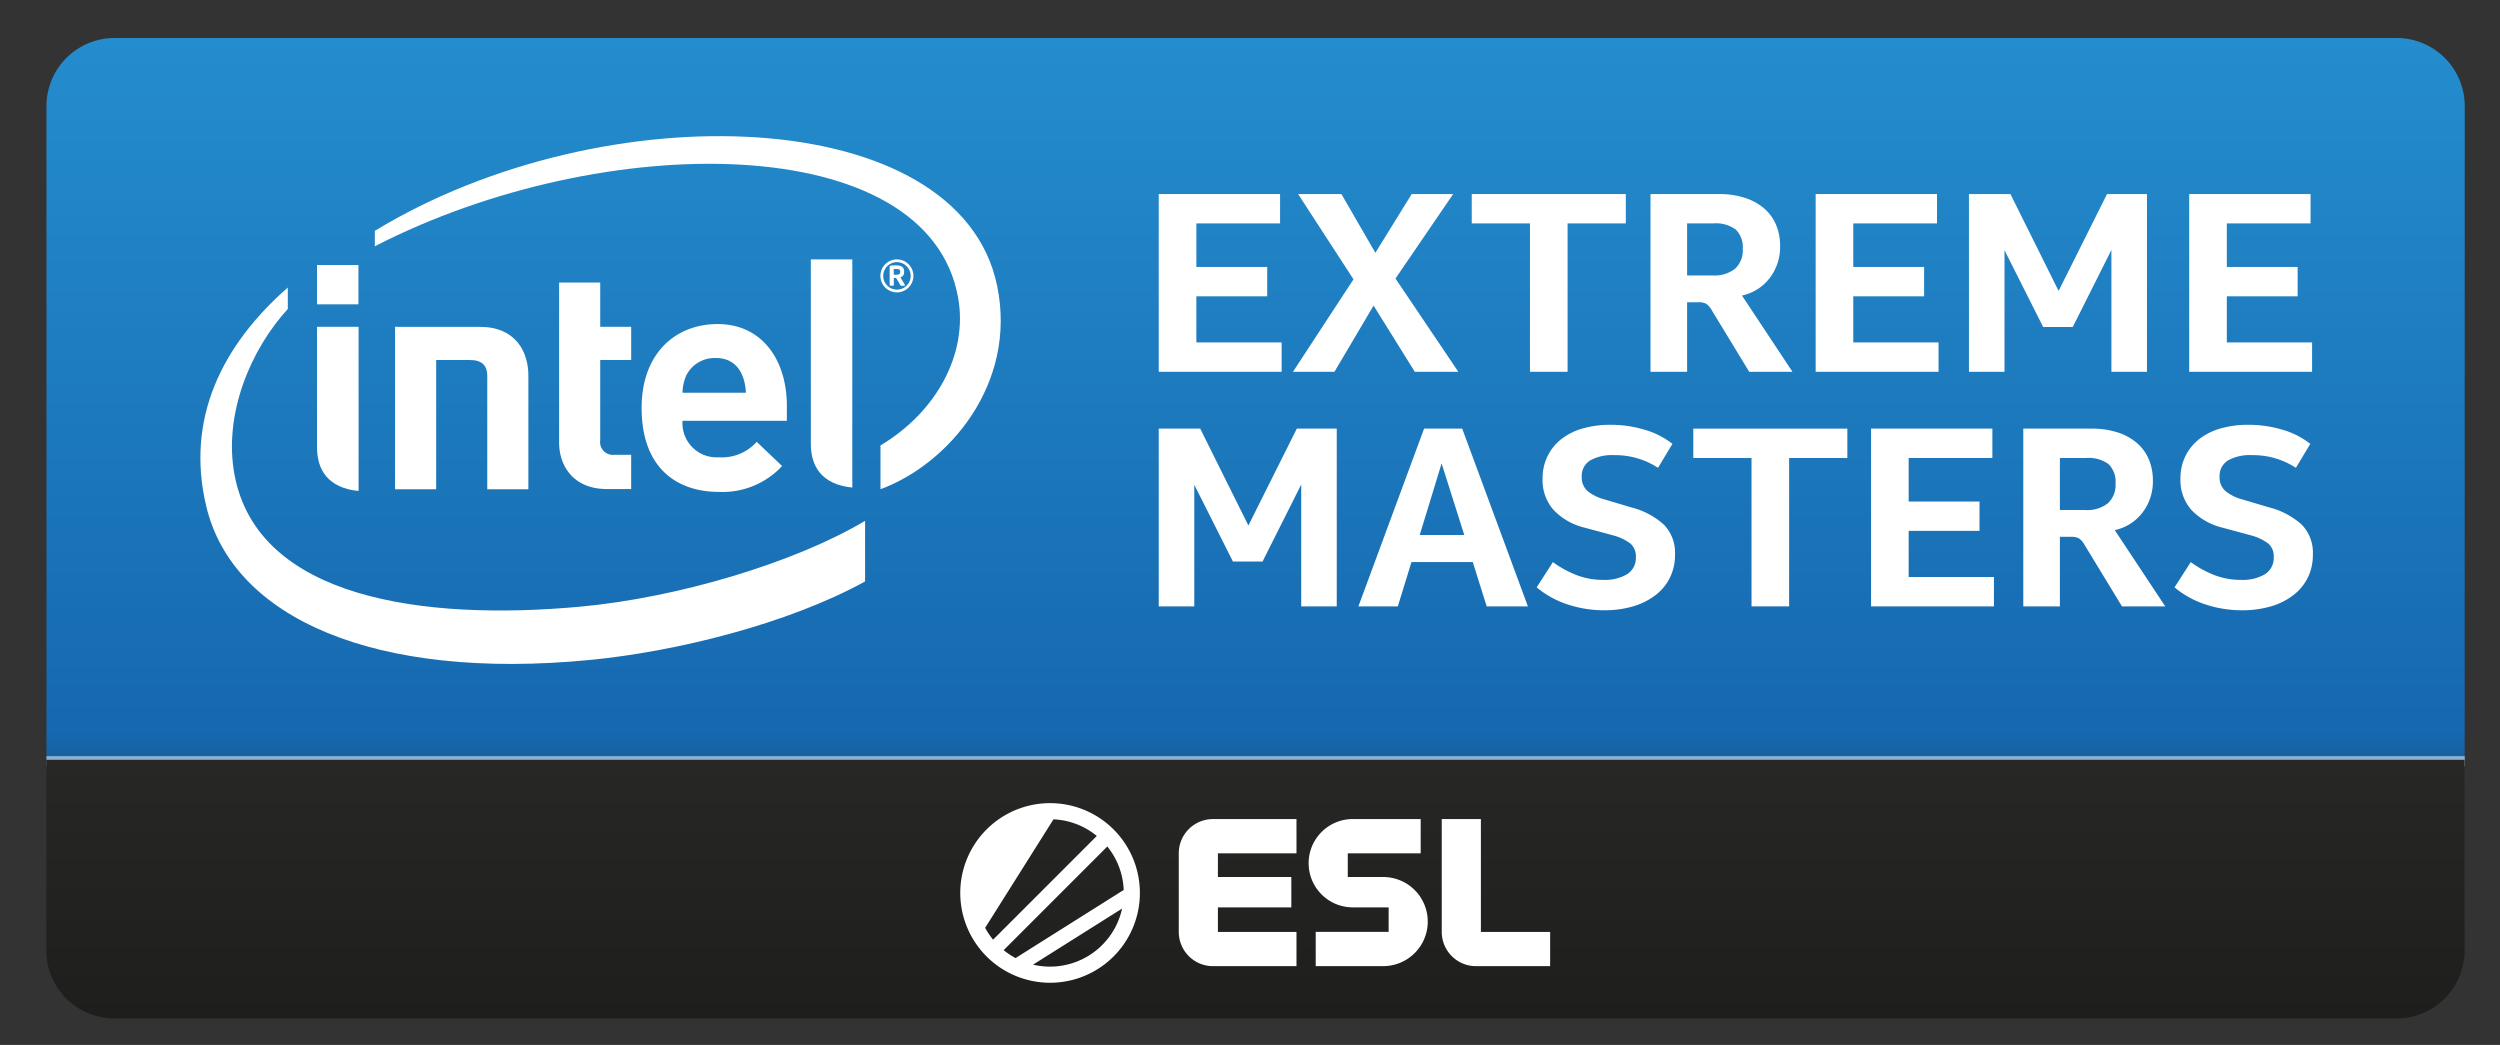
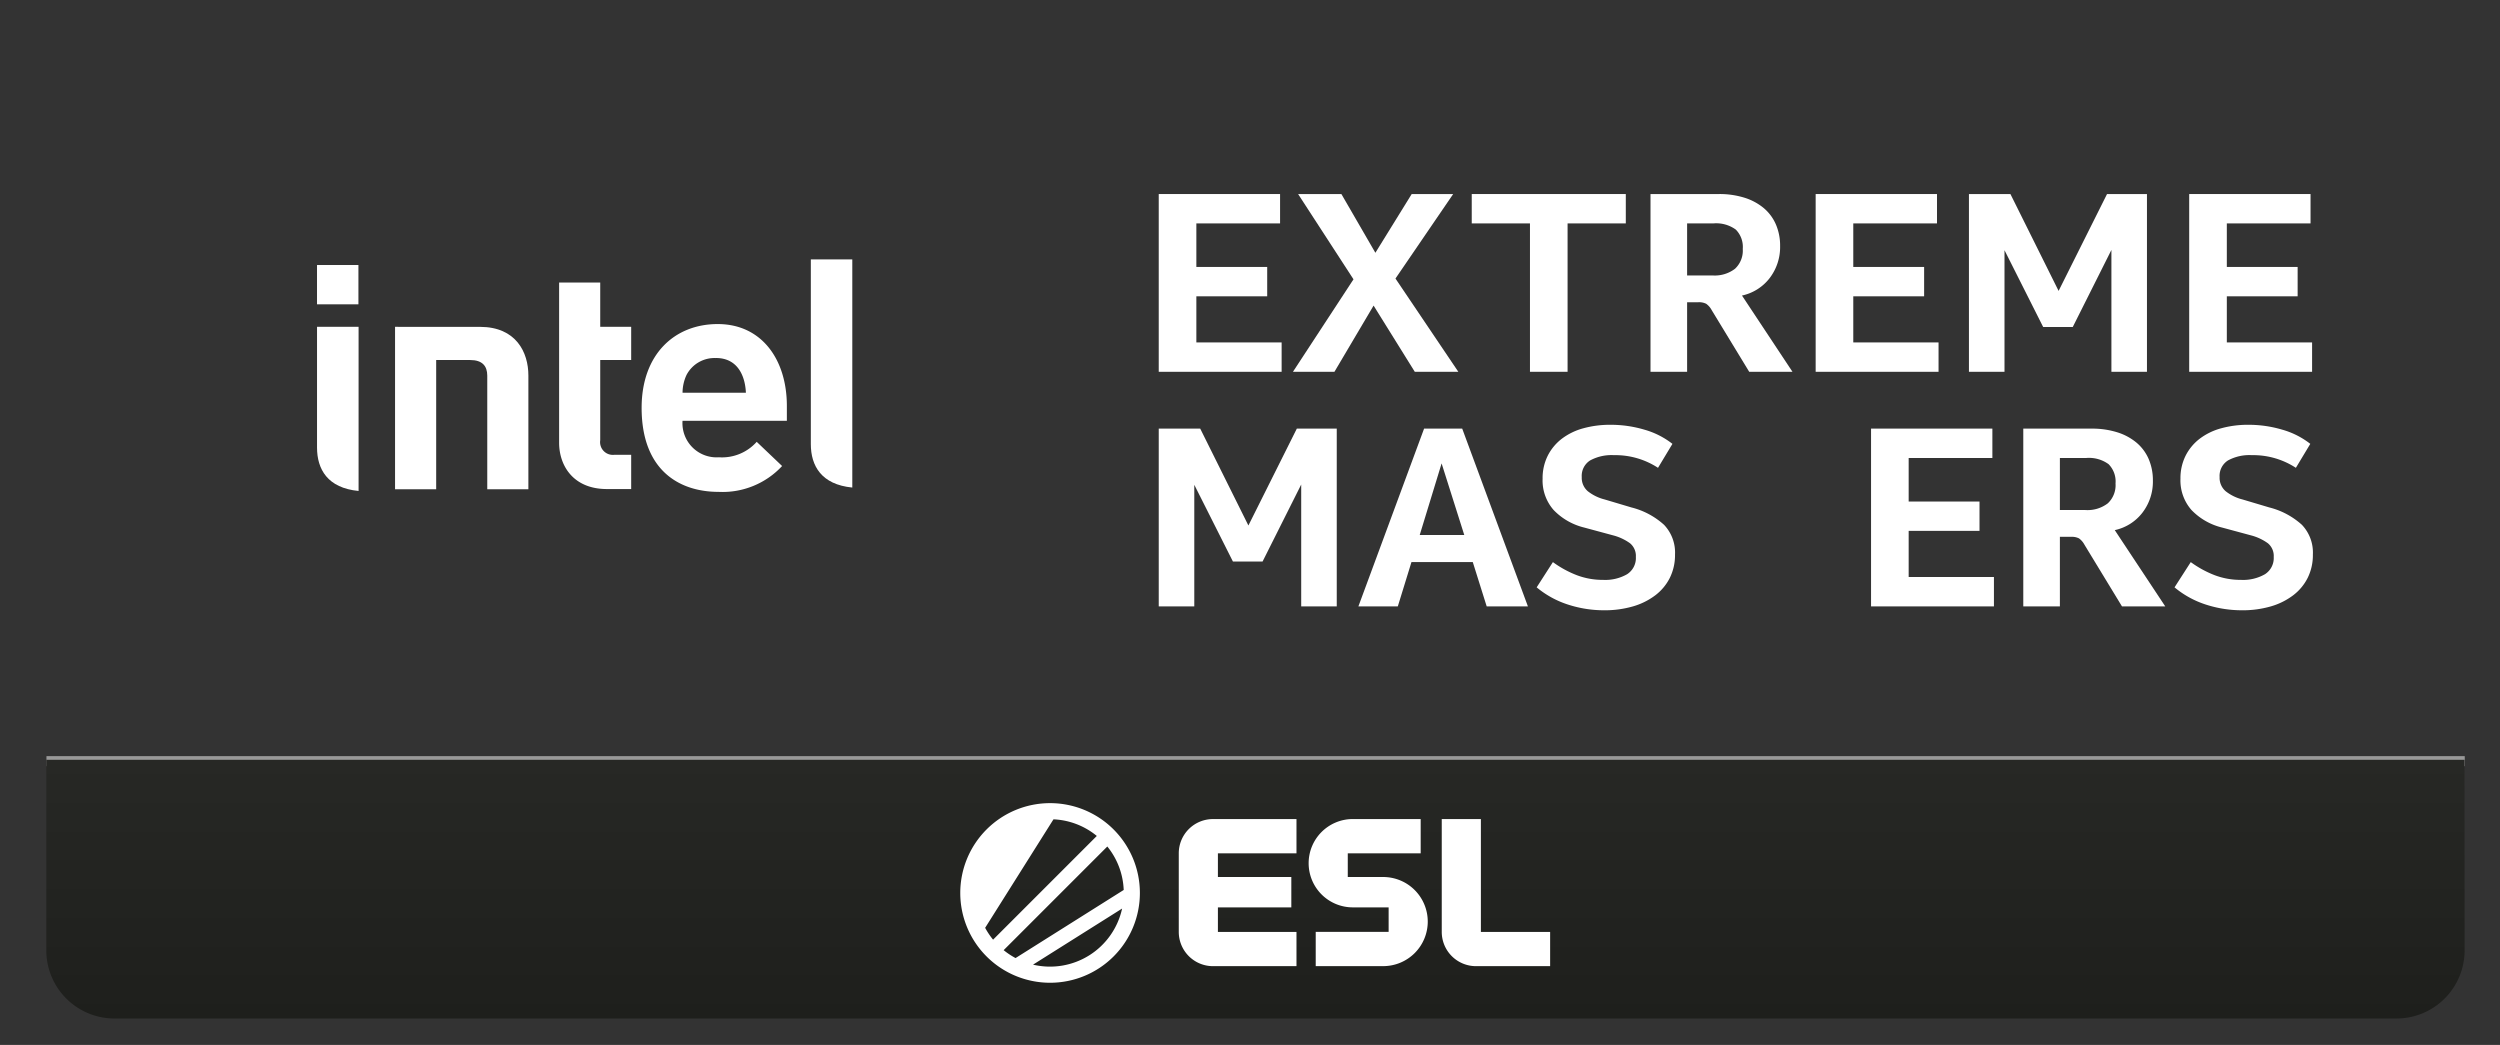
<svg xmlns="http://www.w3.org/2000/svg" id="Layer_1" data-name="Layer 1" width="382.458" height="159.853" viewBox="0 0 382.458 159.853">
  <rect x="0" y="0" width="382.458" height="159.853" fill="#333333" stroke="none" />
  <defs>
    <style>.cls-1{fill:url(#linear-gradient);}.cls-2,.cls-4{fill:#fff;}.cls-2{opacity:0.5;}.cls-3{fill:url(#New_Gradient_Swatch_4);}</style>
    <linearGradient id="linear-gradient" x1="192.086" y1="5.814" x2="192.086" y2="116.453" gradientUnits="userSpaceOnUse">
      <stop offset="0" stop-color="#248dcd" />
      <stop offset="0.96" stop-color="#1668af" />
      <stop offset="0.989" stop-color="#1761a3" />
    </linearGradient>
    <linearGradient id="New_Gradient_Swatch_4" x1="192.065" y1="116.235" x2="192.065" y2="155.814" gradientUnits="userSpaceOnUse">
      <stop offset="0" stop-color="#272825" />
      <stop offset="1" stop-color="#1e1f1c" />
    </linearGradient>
  </defs>
  <title>IEM-2019</title>
-   <path id="bg-top" class="cls-1" d="M7.107,116.453V16.259A10.425,10.425,0,0,1,17.451,5.814H366.722a10.425,10.425,0,0,1,10.344,10.445l-.016,100.194" />
  <rect id="diver" class="cls-2" x="7.107" y="115.676" width="369.959" height="1.535" />
  <path id="bg" class="cls-3" d="M7.085,116.235v29.133a10.426,10.426,0,0,0,10.344,10.446H366.7a10.426,10.426,0,0,0,10.345-10.446l-.017-29.133" />
  <g id="Masters">
    <path class="cls-4" d="M182.706,74.164v18.6h-5.438V65.572h6.345l7.37,14.819,7.409-14.819H204.5V92.766h-5.438V74.124l-5.912,11.784h-4.533Z" />
    <path class="cls-4" d="M225.31,85.987h-9.379l-2.089,6.779h-6.03l10.05-27.194h5.832l10.051,27.194h-6.306Zm-8.118-4.138h6.818l-3.468-10.956Z" />
    <path class="cls-4" d="M246.908,69.631a6.855,6.855,0,0,0-3.646.808,2.787,2.787,0,0,0-1.281,2.542,2.7,2.7,0,0,0,.926,2.168,6.846,6.846,0,0,0,2.582,1.261l4.1,1.222a11.653,11.653,0,0,1,4.985,2.66,6.15,6.15,0,0,1,1.675,4.552,7.824,7.824,0,0,1-.788,3.547,7.665,7.665,0,0,1-2.227,2.68,10.46,10.46,0,0,1-3.429,1.7,15.4,15.4,0,0,1-4.394.591,17.818,17.818,0,0,1-5.518-.867,14.326,14.326,0,0,1-4.808-2.64l2.483-3.863a15.83,15.83,0,0,0,3.626,1.99,11.169,11.169,0,0,0,4.059.73,6.7,6.7,0,0,0,3.666-.867,2.933,2.933,0,0,0,1.34-2.641,2.516,2.516,0,0,0-.887-2.089,7.758,7.758,0,0,0-2.621-1.222l-4.375-1.182a9.668,9.668,0,0,1-4.69-2.68,6.844,6.844,0,0,1-1.694-4.808,7.658,7.658,0,0,1,.768-3.469,7.567,7.567,0,0,1,2.128-2.6,9.564,9.564,0,0,1,3.272-1.616,15.275,15.275,0,0,1,4.236-.551,17.993,17.993,0,0,1,5.183.749,12.487,12.487,0,0,1,4.276,2.167l-2.207,3.666A11.923,11.923,0,0,0,246.908,69.631Z" />
-     <path class="cls-4" d="M273.707,70.065v22.7h-5.754v-22.7h-8.907V65.572h23.568v4.493Z" />
    <path class="cls-4" d="M291.994,81.218v7.055h13.045v4.493h-18.8V65.572H304.8v4.493H291.994v6.66h10.838v4.493Z" />
    <path class="cls-4" d="M329.356,73.533a7.8,7.8,0,0,1-1.577,4.867,7.255,7.255,0,0,1-4.256,2.7l7.724,11.666h-6.621l-5.754-9.459a2.786,2.786,0,0,0-.827-.946,2.454,2.454,0,0,0-1.222-.236h-1.695V92.766h-5.6V65.572h10.444a12.831,12.831,0,0,1,3.9.552,8.6,8.6,0,0,1,2.956,1.576,6.794,6.794,0,0,1,1.873,2.5A8.193,8.193,0,0,1,329.356,73.533Zm-5.715.434a3.761,3.761,0,0,0-1.064-2.956,5.09,5.09,0,0,0-3.429-.946h-4.02v7.961h3.9A5.087,5.087,0,0,0,322.459,77,3.8,3.8,0,0,0,323.641,73.967Z" />
    <path class="cls-4" d="M344.49,69.631a6.855,6.855,0,0,0-3.646.808,2.787,2.787,0,0,0-1.281,2.542,2.7,2.7,0,0,0,.926,2.168,6.846,6.846,0,0,0,2.582,1.261l4.1,1.222a11.653,11.653,0,0,1,4.985,2.66,6.15,6.15,0,0,1,1.675,4.552,7.824,7.824,0,0,1-.788,3.547,7.665,7.665,0,0,1-2.227,2.68,10.46,10.46,0,0,1-3.429,1.7,15.4,15.4,0,0,1-4.394.591,17.818,17.818,0,0,1-5.518-.867,14.326,14.326,0,0,1-4.808-2.64l2.483-3.863a15.83,15.83,0,0,0,3.626,1.99,11.169,11.169,0,0,0,4.059.73,6.7,6.7,0,0,0,3.666-.867,2.933,2.933,0,0,0,1.34-2.641,2.516,2.516,0,0,0-.887-2.089,7.758,7.758,0,0,0-2.621-1.222l-4.375-1.182a9.668,9.668,0,0,1-4.69-2.68,6.844,6.844,0,0,1-1.694-4.808,7.658,7.658,0,0,1,.768-3.469,7.567,7.567,0,0,1,2.128-2.6,9.564,9.564,0,0,1,3.272-1.616,15.275,15.275,0,0,1,4.236-.551,17.993,17.993,0,0,1,5.183.749,12.487,12.487,0,0,1,4.276,2.167l-2.207,3.666A11.923,11.923,0,0,0,344.49,69.631Z" />
  </g>
  <g id="Extreme">
    <path class="cls-4" d="M183.022,45.331v7.055h13.045v4.493h-18.8V29.685h18.563v4.493H183.022v6.661H193.86v4.492Z" />
    <path class="cls-4" d="M197.8,56.879l9.262-14.149-8.473-13.045h6.621l5.2,8.986,5.557-8.986h6.345l-8.828,12.927L223.1,56.879h-6.661L210.136,46.75l-5.99,10.129Z" />
    <path class="cls-4" d="M239.813,34.178v22.7h-5.754v-22.7h-8.907V29.685H248.72v4.493Z" />
    <path class="cls-4" d="M272.327,37.646a7.805,7.805,0,0,1-1.576,4.867,7.254,7.254,0,0,1-4.257,2.7l7.725,11.666H267.6l-5.754-9.459a2.8,2.8,0,0,0-.828-.946,2.454,2.454,0,0,0-1.222-.236H258.1V56.879h-5.6V29.685h10.444a12.842,12.842,0,0,1,3.9.552,8.6,8.6,0,0,1,2.956,1.576,6.792,6.792,0,0,1,1.872,2.5A8.176,8.176,0,0,1,272.327,37.646Zm-5.714.434a3.758,3.758,0,0,0-1.065-2.956,5.09,5.09,0,0,0-3.429-.946H258.1v7.961H262a5.085,5.085,0,0,0,3.429-1.025A3.794,3.794,0,0,0,266.613,38.08Z" />
    <path class="cls-4" d="M283.52,45.331v7.055h13.045v4.493h-18.8V29.685h18.563v4.493H283.52v6.661h10.838v4.492Z" />
    <path class="cls-4" d="M306.654,38.277v18.6h-5.439V29.685h6.346l7.37,14.819,7.409-14.819h6.109V56.879H323.01V38.237L317.1,50.021h-4.532Z" />
    <path class="cls-4" d="M340.666,45.331v7.055h13.045v4.493h-18.8V29.685h18.563v4.493H340.666v6.661H351.5v4.492Z" />
  </g>
  <g id="Intel">
-     <path class="cls-4" d="M88.817,92.805c-24.194,2.232-49.411-1.283-52.944-20.191C34.145,63.293,38.4,53.409,44.03,47.265v-3.28c-10.147,8.9-15.646,20.16-12.478,33.461C35.6,94.507,57.235,104.169,90.27,100.96c13.076-1.267,30.177-5.471,42.073-12.006V79.678c-10.8,6.433-28.652,11.747-43.526,13.127Zm63.736-49.042c-5.739-28.018-60.141-29.794-95.209-8.448v2.358c35.028-18.009,84.714-17.9,89.237,7.911,1.518,8.538-3.291,17.433-11.883,22.555v6.7c10.336-3.791,20.937-16.053,17.855-31.073Z" />
    <path class="cls-4" d="M130.387,39.683h-6.344V67.936c0,3.311,1.6,6.191,6.344,6.651v-34.9Z" />
    <path class="cls-4" d="M54.853,50H48.5l0,18.458c0,3.323,1.606,6.2,6.358,6.651V50Z" />
    <polygon class="cls-4" points="48.498 40.543 48.498 46.556 54.833 46.556 54.833 40.543 48.498 40.543 48.498 40.543" />
    <path class="cls-4" d="M92.843,74.816c-5.134,0-7.307-3.569-7.307-7.084V43.223h6.289V50H96.56v5.079H91.825V67.343A1.952,1.952,0,0,0,94,69.575h2.56v5.241H92.843" />
    <path class="cls-4" d="M104.415,64.374a5.225,5.225,0,0,0,5.573,5.583,7.105,7.105,0,0,0,5.776-2.365l3.885,3.7a12.42,12.42,0,0,1-9.707,3.957c-6.018,0-11.784-3.285-11.784-12.86,0-8.186,5.038-12.813,11.644-12.813,6.715,0,10.575,5.417,10.575,12.528v2.268H104.415m5.111-9.595a4.827,4.827,0,0,0-4.507,2.6,6.508,6.508,0,0,0-.6,2.7h9.691c-.123-2.7-1.348-5.307-4.58-5.307Z" />
    <path class="cls-4" d="M71.933,55.078c1.844,0,2.61.912,2.61,2.391V74.852h6.29V57.433c0-3.53-1.881-7.428-7.4-7.428L60.436,50V74.852h6.292V55.078Z" />
-     <path class="cls-4" d="M137.212,44.731a2.524,2.524,0,0,1,0-5.048,2.524,2.524,0,1,1,0,5.048Zm0-4.627a2.1,2.1,0,1,0,2.109,2.1,2.12,2.12,0,0,0-2.109-2.1Zm1.119,3.616h-.471a.106.106,0,0,1-.1-.063l-.637-1.084a.183.183,0,0,0-.09-.05h-.292V43.6a.111.111,0,0,1-.106.116h-.426a.115.115,0,0,1-.106-.116V40.877c0-.159.053-.225.193-.245s.551-.036.774-.036c.787,0,1.248.231,1.248.961v.053a.765.765,0,0,1-.568.807l.665,1.13a.2.2,0,0,1,.016.08.09.09,0,0,1-.1.093Zm-.611-2.163c0-.3-.189-.4-.594-.4h-.4v.865c.063,0,.349.014.4.014.405,0,.594-.136.594-.425v-.053Z" />
  </g>
  <path id="ESL" class="cls-4" d="M180.332,130.538a5.234,5.234,0,0,1,5.235-5.234H198.34v5.238H186.319v3.626h11.232v4.649H186.319v3.751H198.34v5.238H185.57a5.238,5.238,0,0,1-5.238-5.238Zm38.091,10.446h0a6.819,6.819,0,0,0-6.819-6.816h-5.417v-3.626H217.34V125.3H206.957a6.757,6.757,0,0,0-6.757,6.757h0a6.757,6.757,0,0,0,6.757,6.756h5.48v3.751H201.283v5.238H211.6A6.819,6.819,0,0,0,218.423,140.984Zm7.379,6.822h11.342v-5.238H226.551V125.3h-5.987v17.264A5.238,5.238,0,0,0,225.8,147.806Zm-51.419-11.2a13.739,13.739,0,1,1-13.739-13.739A13.739,13.739,0,0,1,174.383,136.6Zm-22.458,7.148,15.868-15.867a11.226,11.226,0,0,0-6.628-2.544l-10.454,16.6A11.338,11.338,0,0,0,151.925,143.753Zm3.438,2.814,16.545-10.419A11.219,11.219,0,0,0,169.4,129.5l-15.858,15.858A11.268,11.268,0,0,0,155.363,146.567Zm16.3-7.573-13.625,8.58A11.288,11.288,0,0,0,171.664,138.994Z" />
</svg>